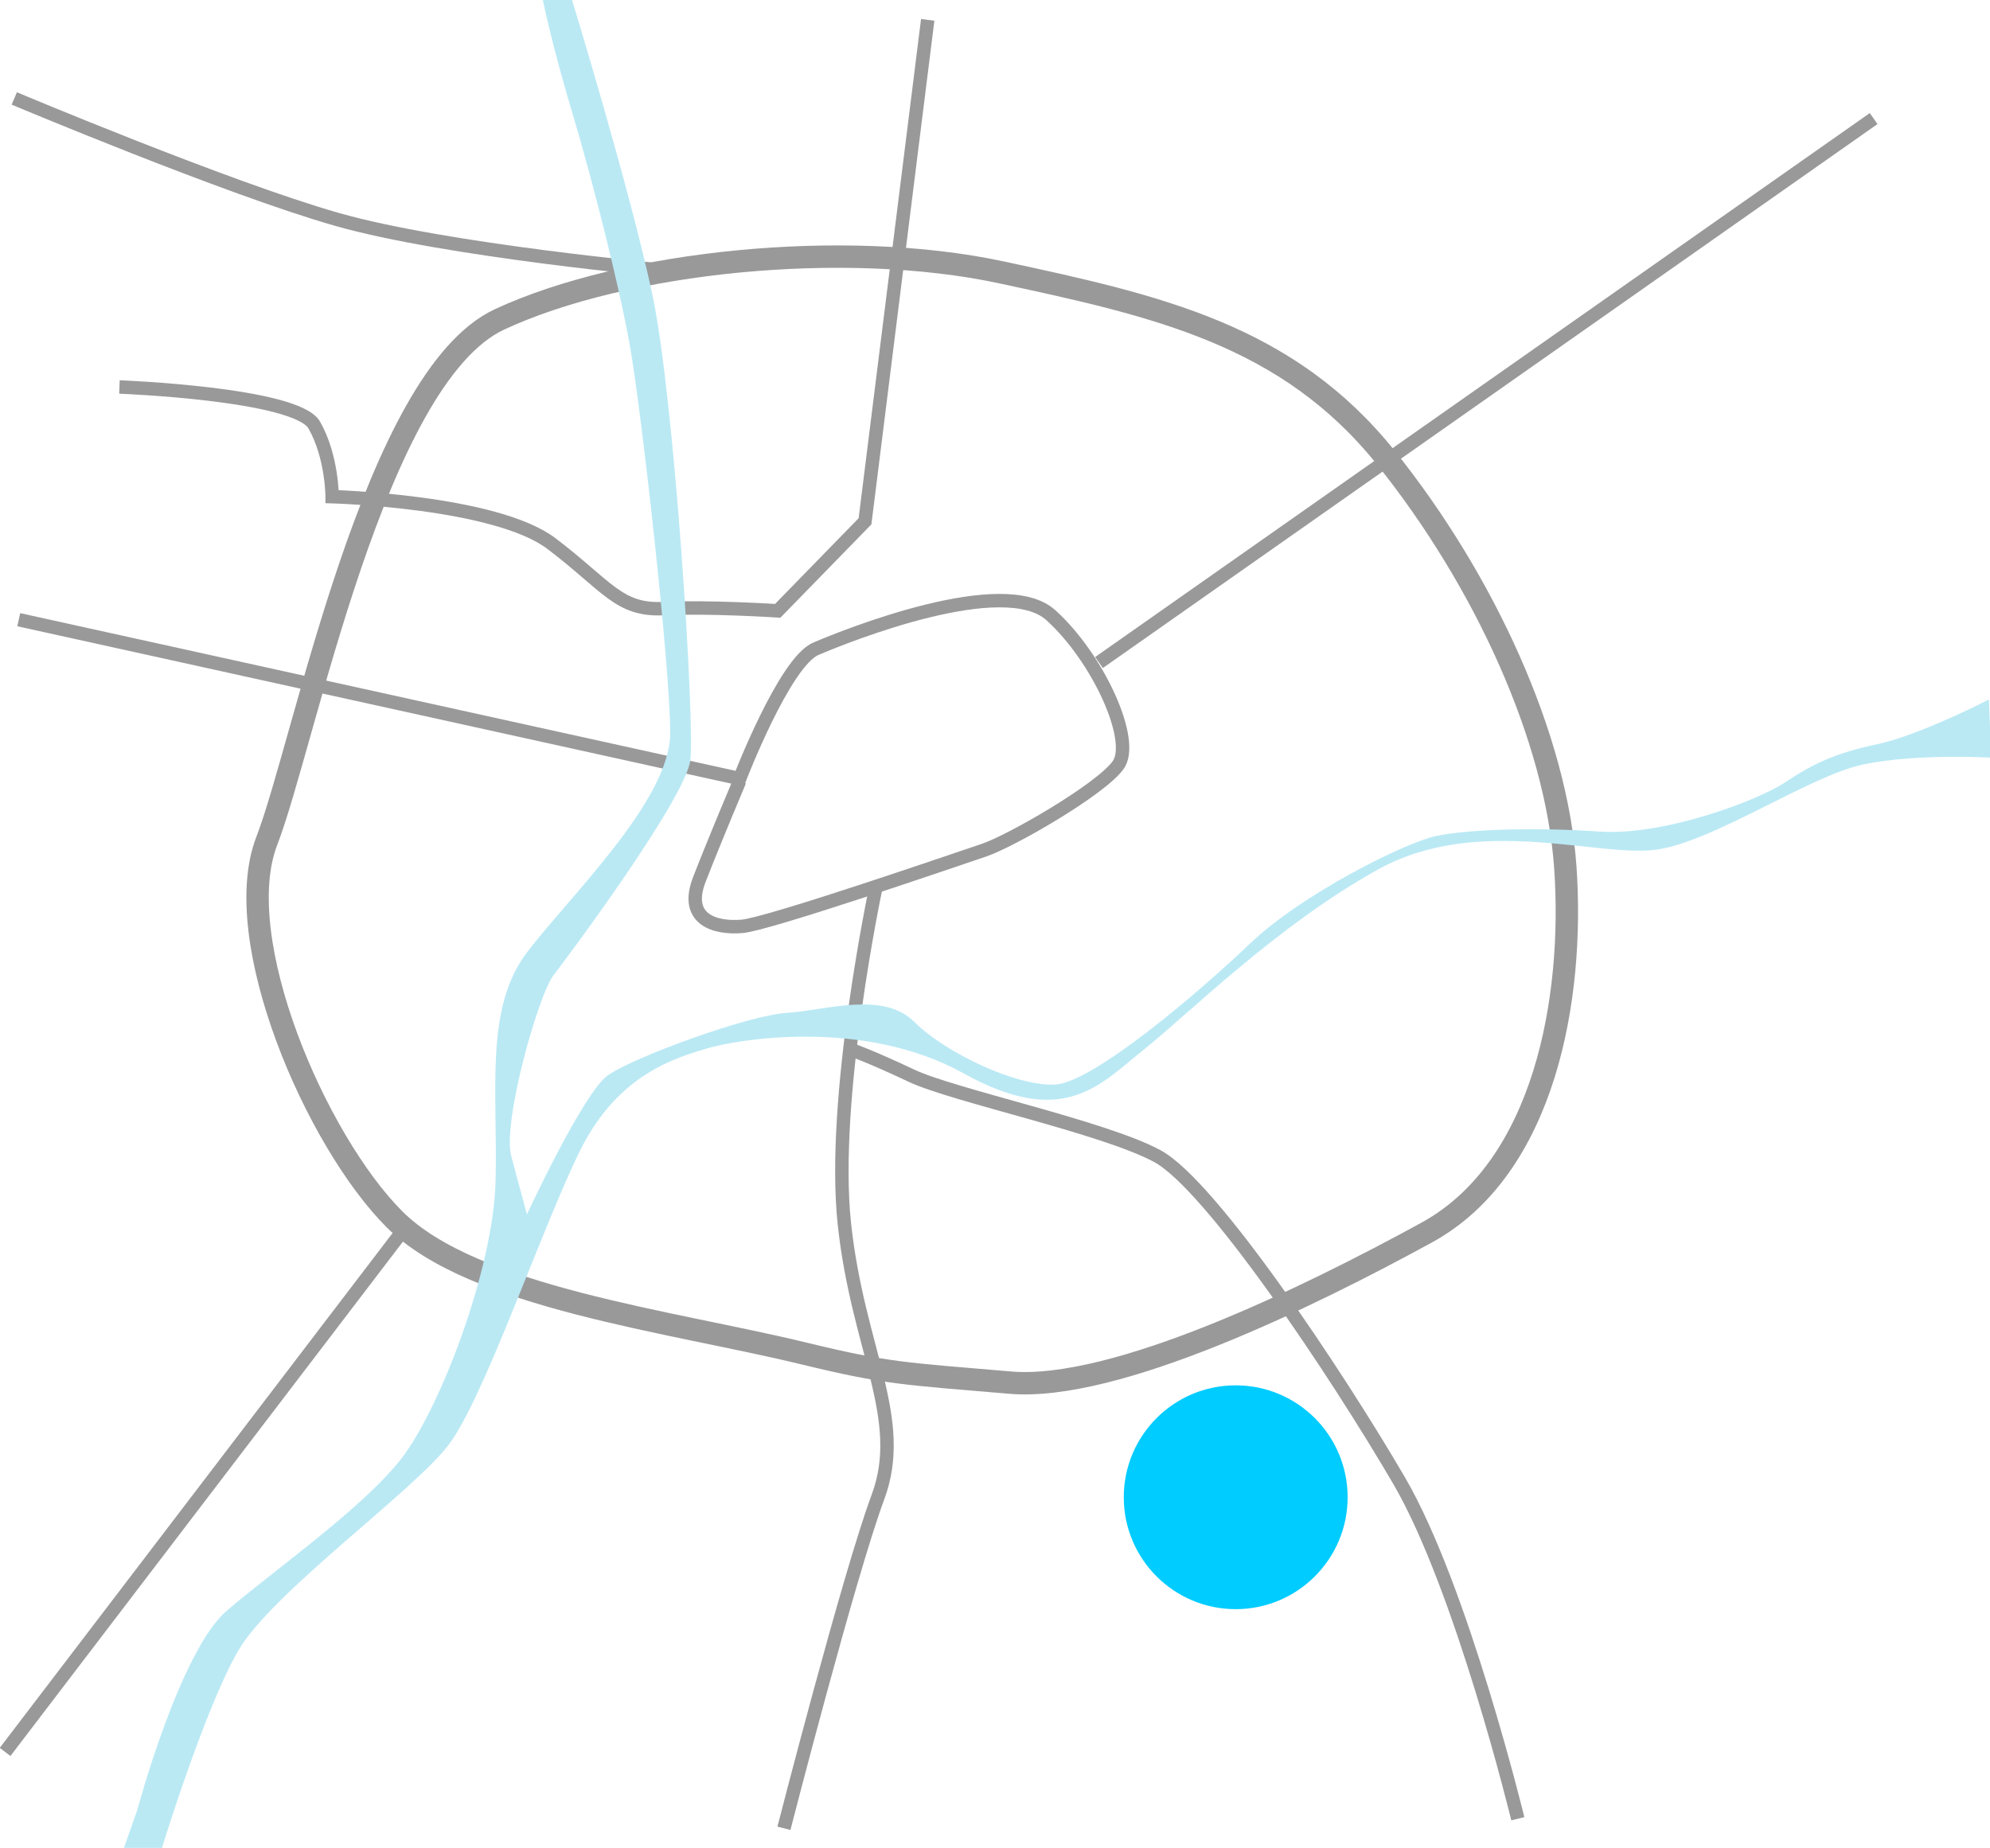
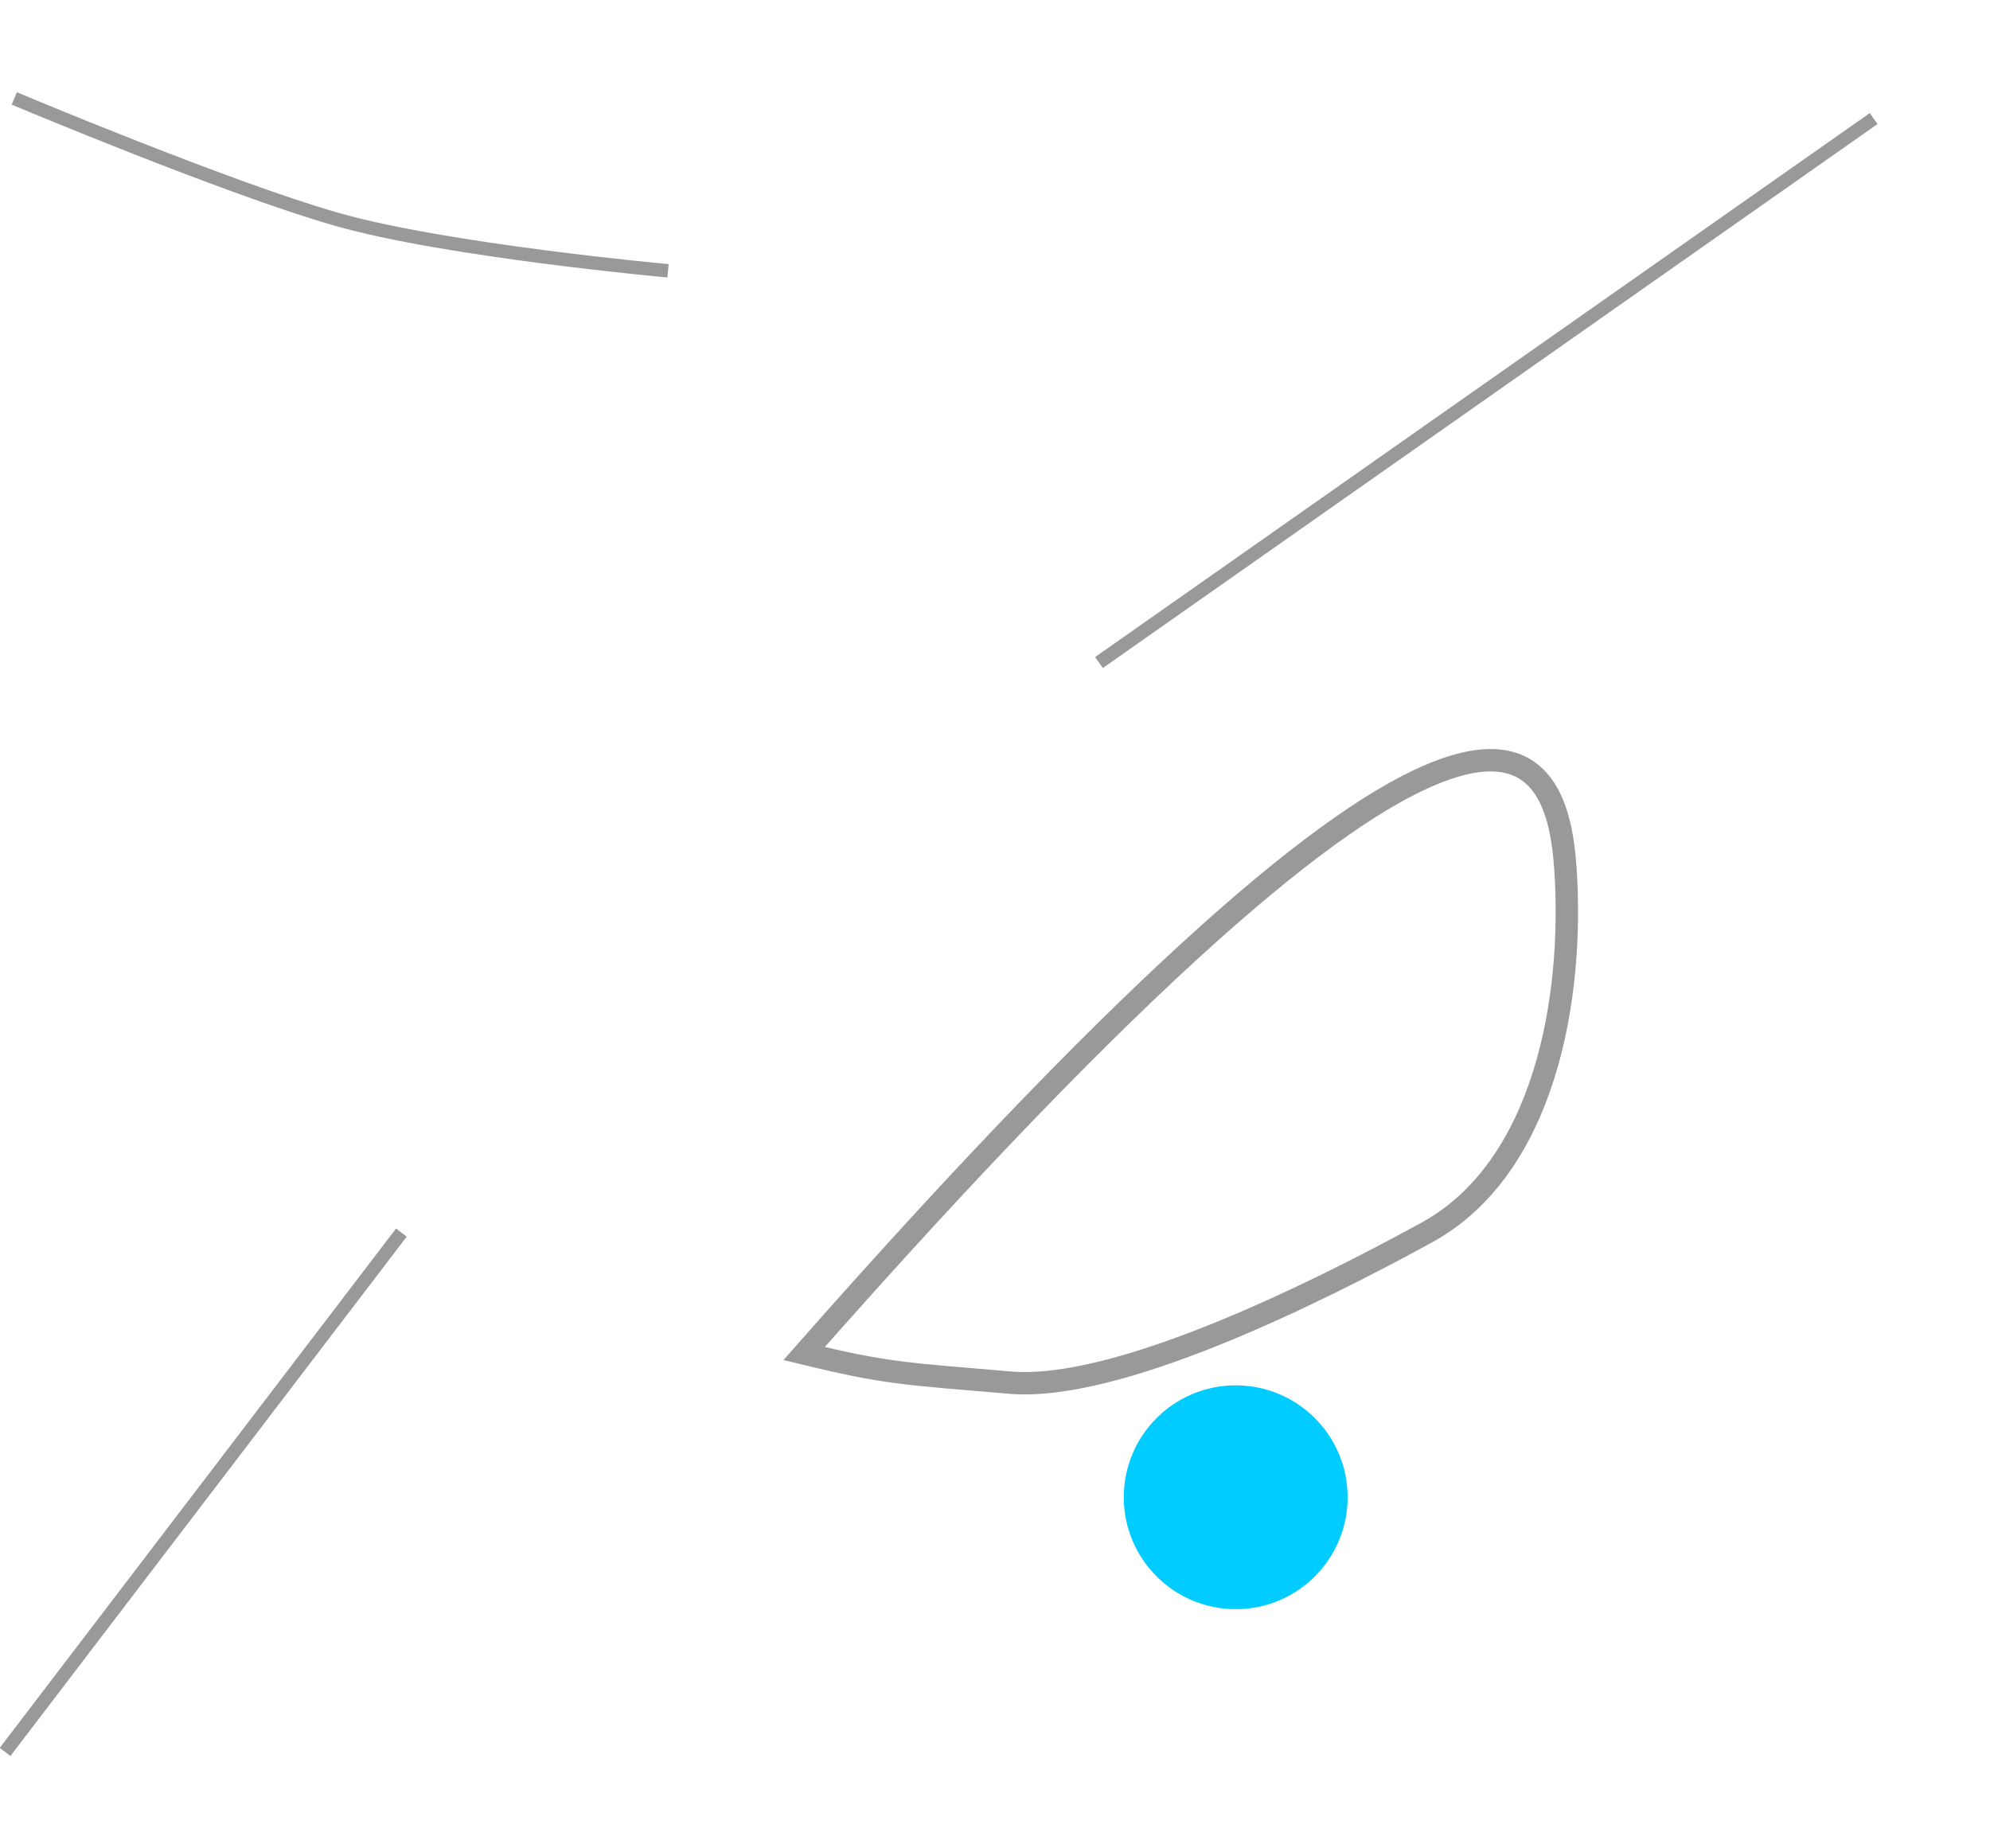
<svg xmlns="http://www.w3.org/2000/svg" xmlns:ns1="http://sodipodi.sourceforge.net/DTD/sodipodi-0.dtd" xmlns:ns2="http://www.inkscape.org/namespaces/inkscape" width="84.728mm" height="78.69mm" version="1.1" viewBox="0 0 84.728 78.69" id="svg991" ns1:docname="map-orto-hk.svg" ns2:version="1.0.1 (3bc2e813f5, 2020-09-07)">
  <defs id="defs995" />
  <ns1:namedview pagecolor="#ffffff" bordercolor="#666666" borderopacity="1" objecttolerance="10" gridtolerance="10" guidetolerance="10" ns2:pageopacity="0" ns2:pageshadow="2" ns2:window-width="1920" ns2:window-height="1016" id="namedview993" showgrid="false" ns2:zoom="1.4801333" ns2:cx="141.19436" ns2:cy="171.4863" ns2:window-x="0" ns2:window-y="27" ns2:window-maximized="1" ns2:current-layer="svg991" />
  <g transform="matrix(0.353,0,0,-0.353,57.378,63.759)" id="g951">
    <path d="m 0,0 c 0,-7.456 -6.044,-13.5 -13.5,-13.5 -7.456,0 -13.5,6.044 -13.5,13.5 0,7.456 6.044,13.5 13.5,13.5 C -6.044,13.5 0,7.456 0,0" style="fill:#00ccff" id="path949" />
  </g>
  <g transform="matrix(0.353,0,0,-0.353,34.237,57.639)" id="g955">
-     <path d="m 0,0 c -16.167,3.932 -39.967,6.751 -49.418,16.203 -9.452,9.451 -19.984,33.756 -15.393,45.638 4.591,11.882 12.962,55.899 28.085,62.92 15.122,7.021 41.587,9.722 60.49,5.671 18.903,-4.05 34.566,-7.561 46.448,-22.414 C 82.094,93.166 90.735,74.263 91.816,58.6 92.896,42.937 89.385,22.414 75.073,14.583 60.76,6.751 37.536,-4.591 24.844,-3.51 12.152,-2.43 9.992,-2.43 0,0 Z" style="fill:none;stroke:#999999;stroke-width:2.7;stroke-miterlimit:10" id="path953" />
+     <path d="m 0,0 C 82.094,93.166 90.735,74.263 91.816,58.6 92.896,42.937 89.385,22.414 75.073,14.583 60.76,6.751 37.536,-4.591 24.844,-3.51 12.152,-2.43 9.992,-2.43 0,0 Z" style="fill:none;stroke:#999999;stroke-width:2.7;stroke-miterlimit:10" id="path953" />
  </g>
  <g transform="matrix(0.353,0,0,-0.353,0.608,4.192)" id="g959">
    <path d="m 0,0 c 0,0 25.654,-10.802 38.887,-14.582 13.232,-3.781 39.966,-6.211 39.966,-6.211" style="fill:none;stroke:#999999;stroke-width:1.62;stroke-miterlimit:10" id="path957" />
  </g>
  <g transform="matrix(0.353,0,0,-0.353,0.799,26.389)" id="g963">
-     <path d="m 0,0 86.955,-19.173 c 0,0 5.401,14.042 9.181,15.662 3.781,1.621 22.684,9.182 28.355,4.051 5.671,-5.131 10.262,-15.123 8.102,-18.093 -2.161,-2.971 -12.963,-9.182 -16.203,-10.262 -3.241,-1.08 -25.925,-8.911 -29.165,-9.181 -3.241,-0.27 -7.021,0.81 -5.131,5.671 1.89,4.86 4.861,11.882 4.861,11.882" style="fill:none;stroke:#999999;stroke-width:1.62;stroke-miterlimit:10" id="path961" />
-   </g>
+     </g>
  <g transform="matrix(0.353,0,0,-0.353,17.089,52.489)" id="g967">
    <path d="M 0,0 -47.798,-62.651" style="fill:none;stroke:#999999;stroke-width:1.62;stroke-miterlimit:10" id="path965" />
  </g>
  <g transform="matrix(0.353,0,0,-0.353,37.286,37.819)" id="g971">
-     <path d="m 0,0 c 0,0 -5.401,-25.384 -3.781,-40.507 1.621,-15.123 7.562,-23.494 4.051,-32.946 -3.511,-9.451 -11.342,-39.966 -11.342,-39.966" style="fill:none;stroke:#999999;stroke-width:1.62;stroke-miterlimit:10" id="path969" />
-   </g>
+     </g>
  <g transform="matrix(0.353,0,0,-0.353,64.624,77.449)" id="g975">
-     <path d="m 0,0 c 0,0 -6.751,27.815 -14.312,40.777 -7.562,12.962 -22.684,35.646 -29.165,39.157 -6.482,3.51 -24.575,7.291 -29.705,9.721 -5.131,2.431 -7.562,3.241 -7.562,3.241" style="fill:none;stroke:#999999;stroke-width:1.62;stroke-miterlimit:10" id="path973" />
-   </g>
+     </g>
  <g transform="matrix(0.353,0,0,-0.353,79.774,5.049)" id="g979">
    <path d="M 0,0 -93.436,-65.621" style="fill:none;stroke:#999999;stroke-width:1.62;stroke-miterlimit:10" id="path977" />
  </g>
  <g transform="matrix(0.353,0,0,-0.353,5.086,16.479)" id="g983">
-     <path d="m 0,0 c 0,0 21.334,-0.81 23.494,-4.591 2.16,-3.78 2.16,-8.641 2.16,-8.641 0,0 19.714,-0.54 26.465,-5.671 6.751,-5.131 8.101,-8.102 13.502,-7.831 5.401,0.27 13.773,-0.271 13.773,-0.271 l 10.531,10.802 7.562,60.491" style="fill:none;stroke:#999999;stroke-width:1.62;stroke-miterlimit:10" id="path981" />
-   </g>
+     </g>
  <g transform="matrix(0.353,0,0,-0.353,5.848,77.069)" id="g987">
-     <path d="m 0,0 c 0,0 5.131,19.173 10.802,24.034 5.671,4.861 16.473,12.422 21.063,18.363 4.591,5.941 11.072,22.684 11.342,33.486 0.27,10.802 -1.35,20.794 3.781,27.545 5.131,6.751 17.283,18.363 17.283,26.464 0,8.102 -3.511,39.157 -4.861,46.718 -1.35,7.561 -4.591,20.254 -7.021,28.355 -2.431,8.101 -3.511,13.502 -3.511,13.502 h 3.511 c 0,0 7.021,-22.954 9.722,-35.646 2.7,-12.692 5.13,-51.579 4.59,-56.169 -0.54,-4.591 -14.582,-23.494 -16.472,-25.925 -1.891,-2.43 -6.212,-17.823 -5.131,-21.873 1.08,-4.051 1.89,-7.022 1.89,-7.022 0,0 6.751,14.583 9.722,16.743 2.97,2.16 17.013,7.291 21.603,7.561 4.591,0.27 11.612,2.701 15.393,-1.08 3.781,-3.78 12.422,-7.831 17.013,-7.561 4.591,0.27 17.283,11.072 23.494,17.013 6.211,5.941 18.633,12.152 22.414,12.962 3.78,0.81 11.882,1.08 19.713,0.54 7.831,-0.54 19.173,3.781 22.414,5.941 3.24,2.161 5.941,3.511 11.072,4.591 5.131,1.08 13.502,5.401 13.502,5.401 l 0.27,-7.021 c 0,0 -8.911,0.54 -15.393,-0.81 -6.481,-1.351 -17.823,-9.182 -24.844,-10.262 -7.021,-1.08 -21.603,4.321 -33.756,-2.431 C 137.453,106.668 126.922,96.136 121.521,91.816 116.12,87.495 111.799,82.094 99.647,88.845 87.495,95.596 72.102,92.896 68.592,91.816 65.081,90.735 58.06,88.845 53.469,79.664 48.878,70.482 41.857,49.688 37.536,44.018 33.216,38.347 16.203,26.194 12.152,19.173 8.101,12.152 2.97,-4.591 2.97,-4.591 h -4.59 z" style="fill:#bae9f4" id="path985" />
-   </g>
+     </g>
</svg>